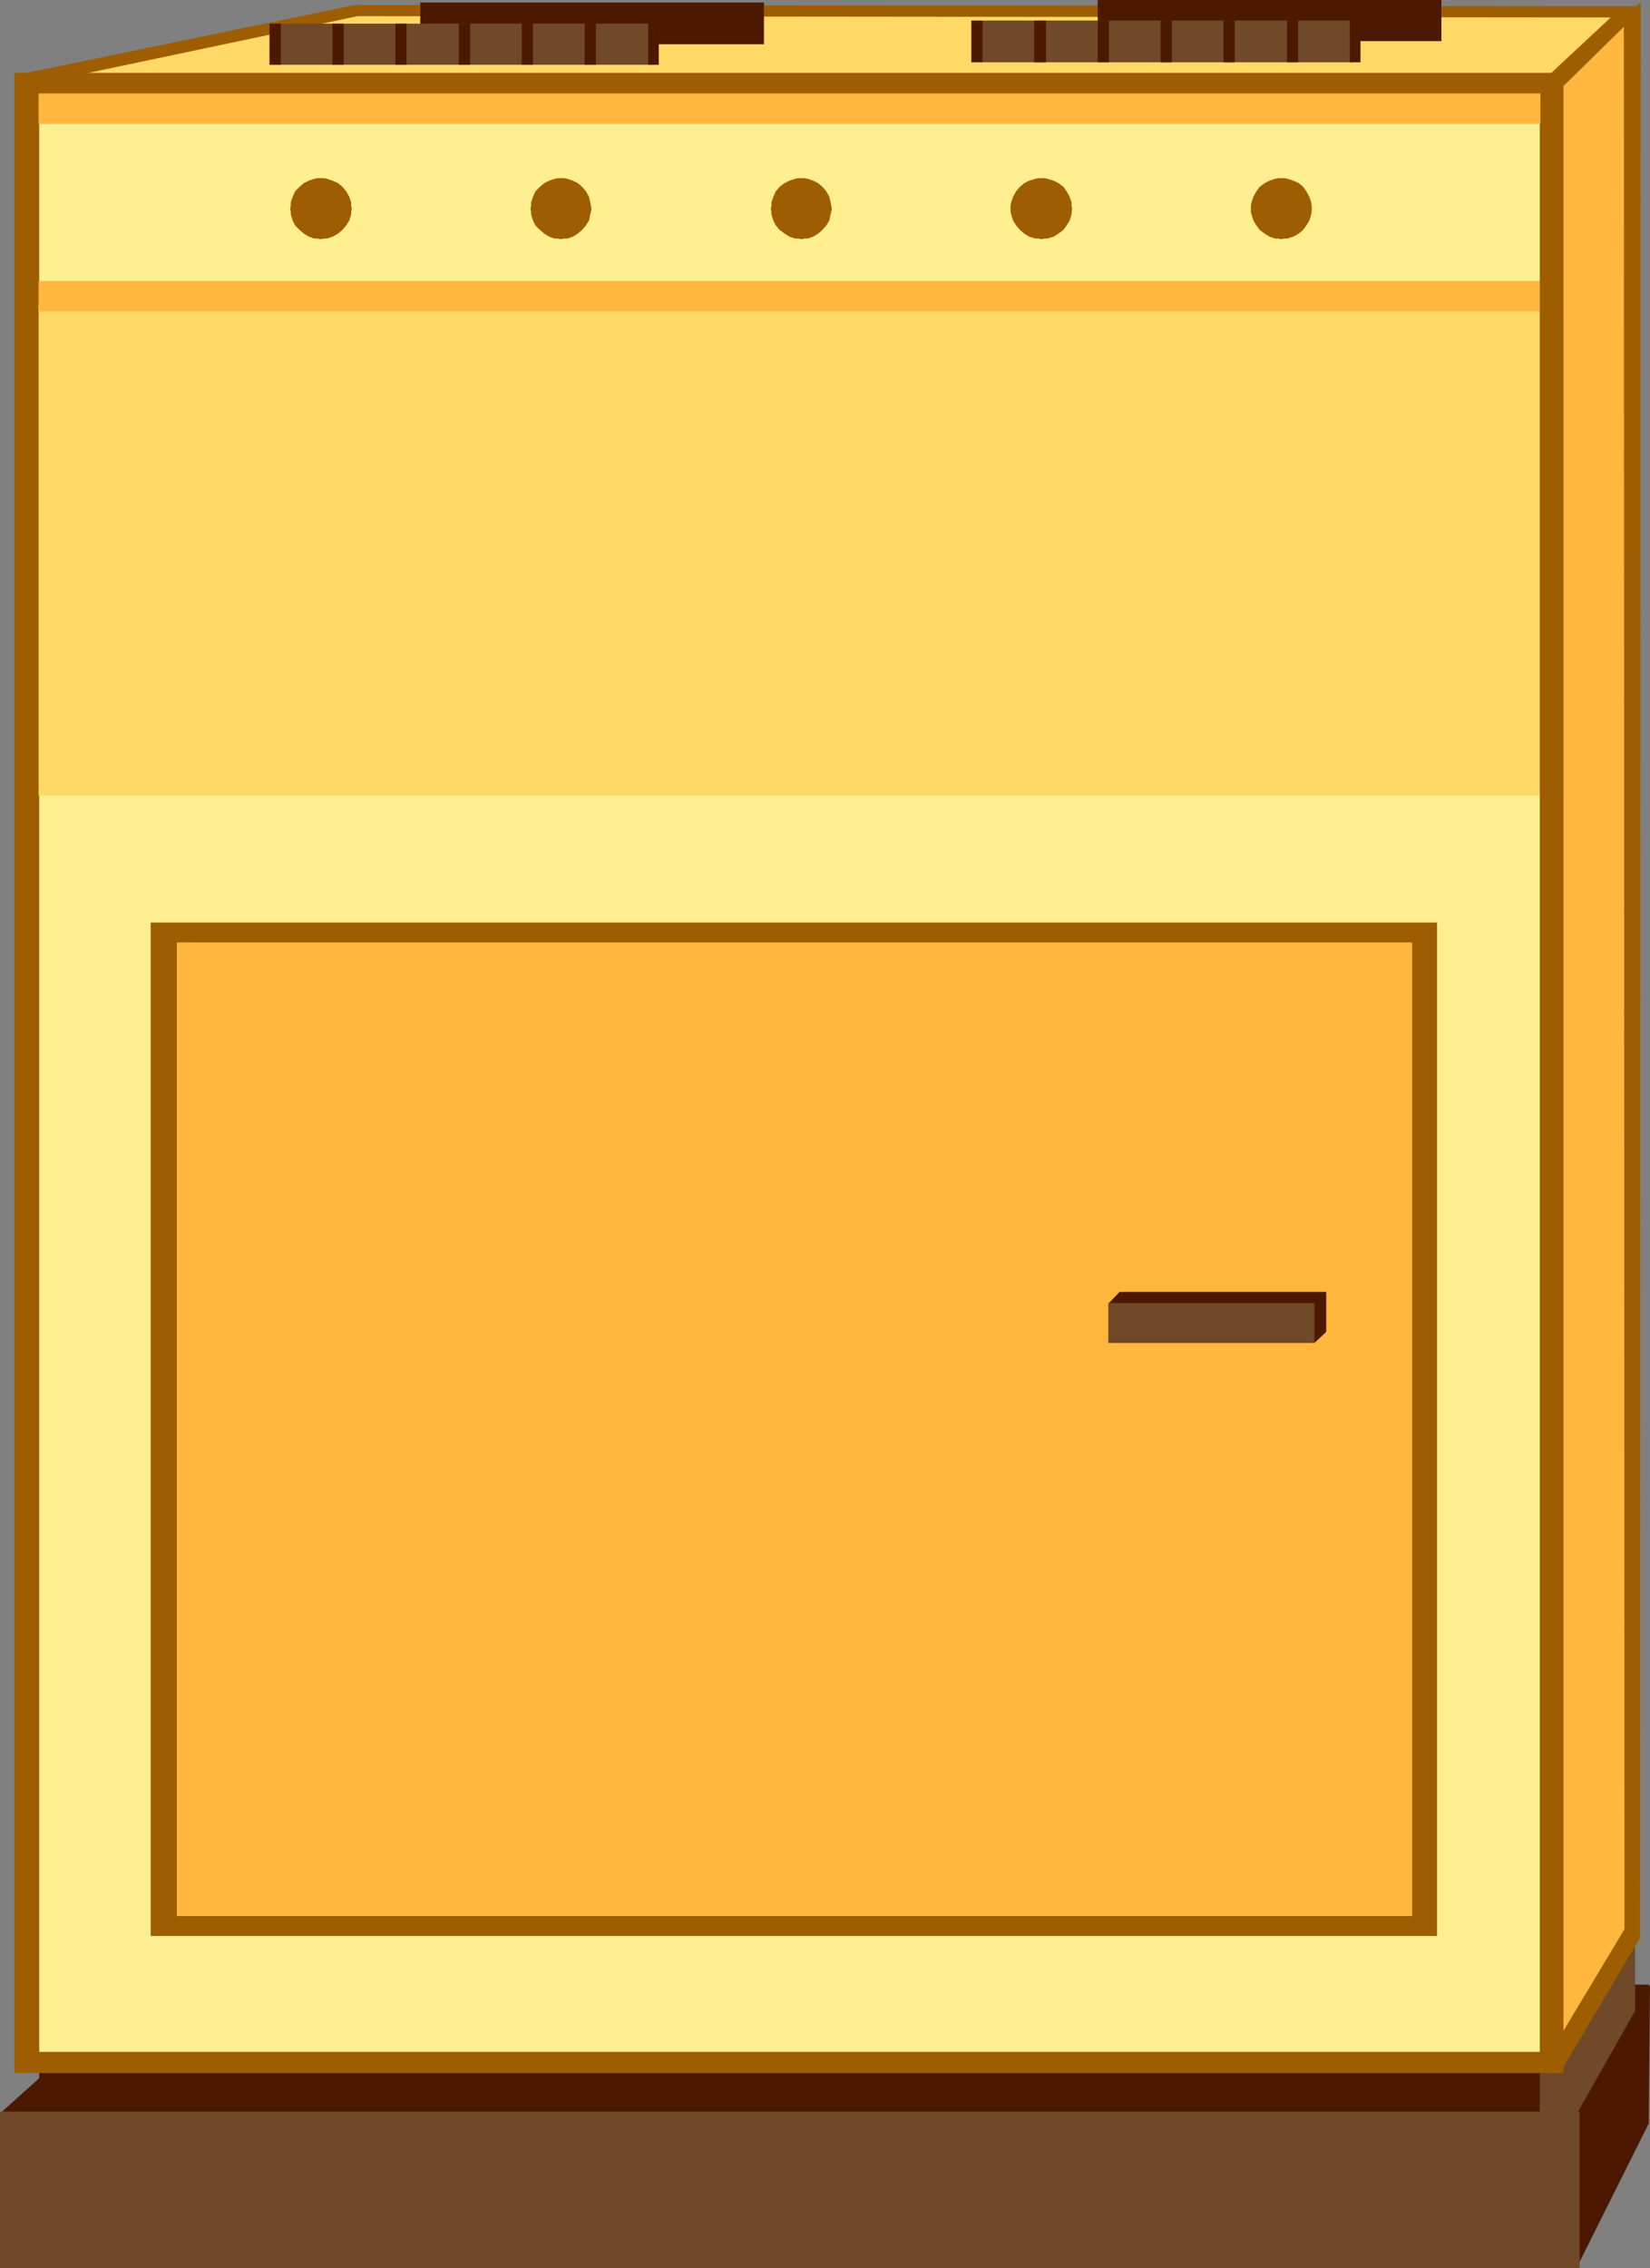
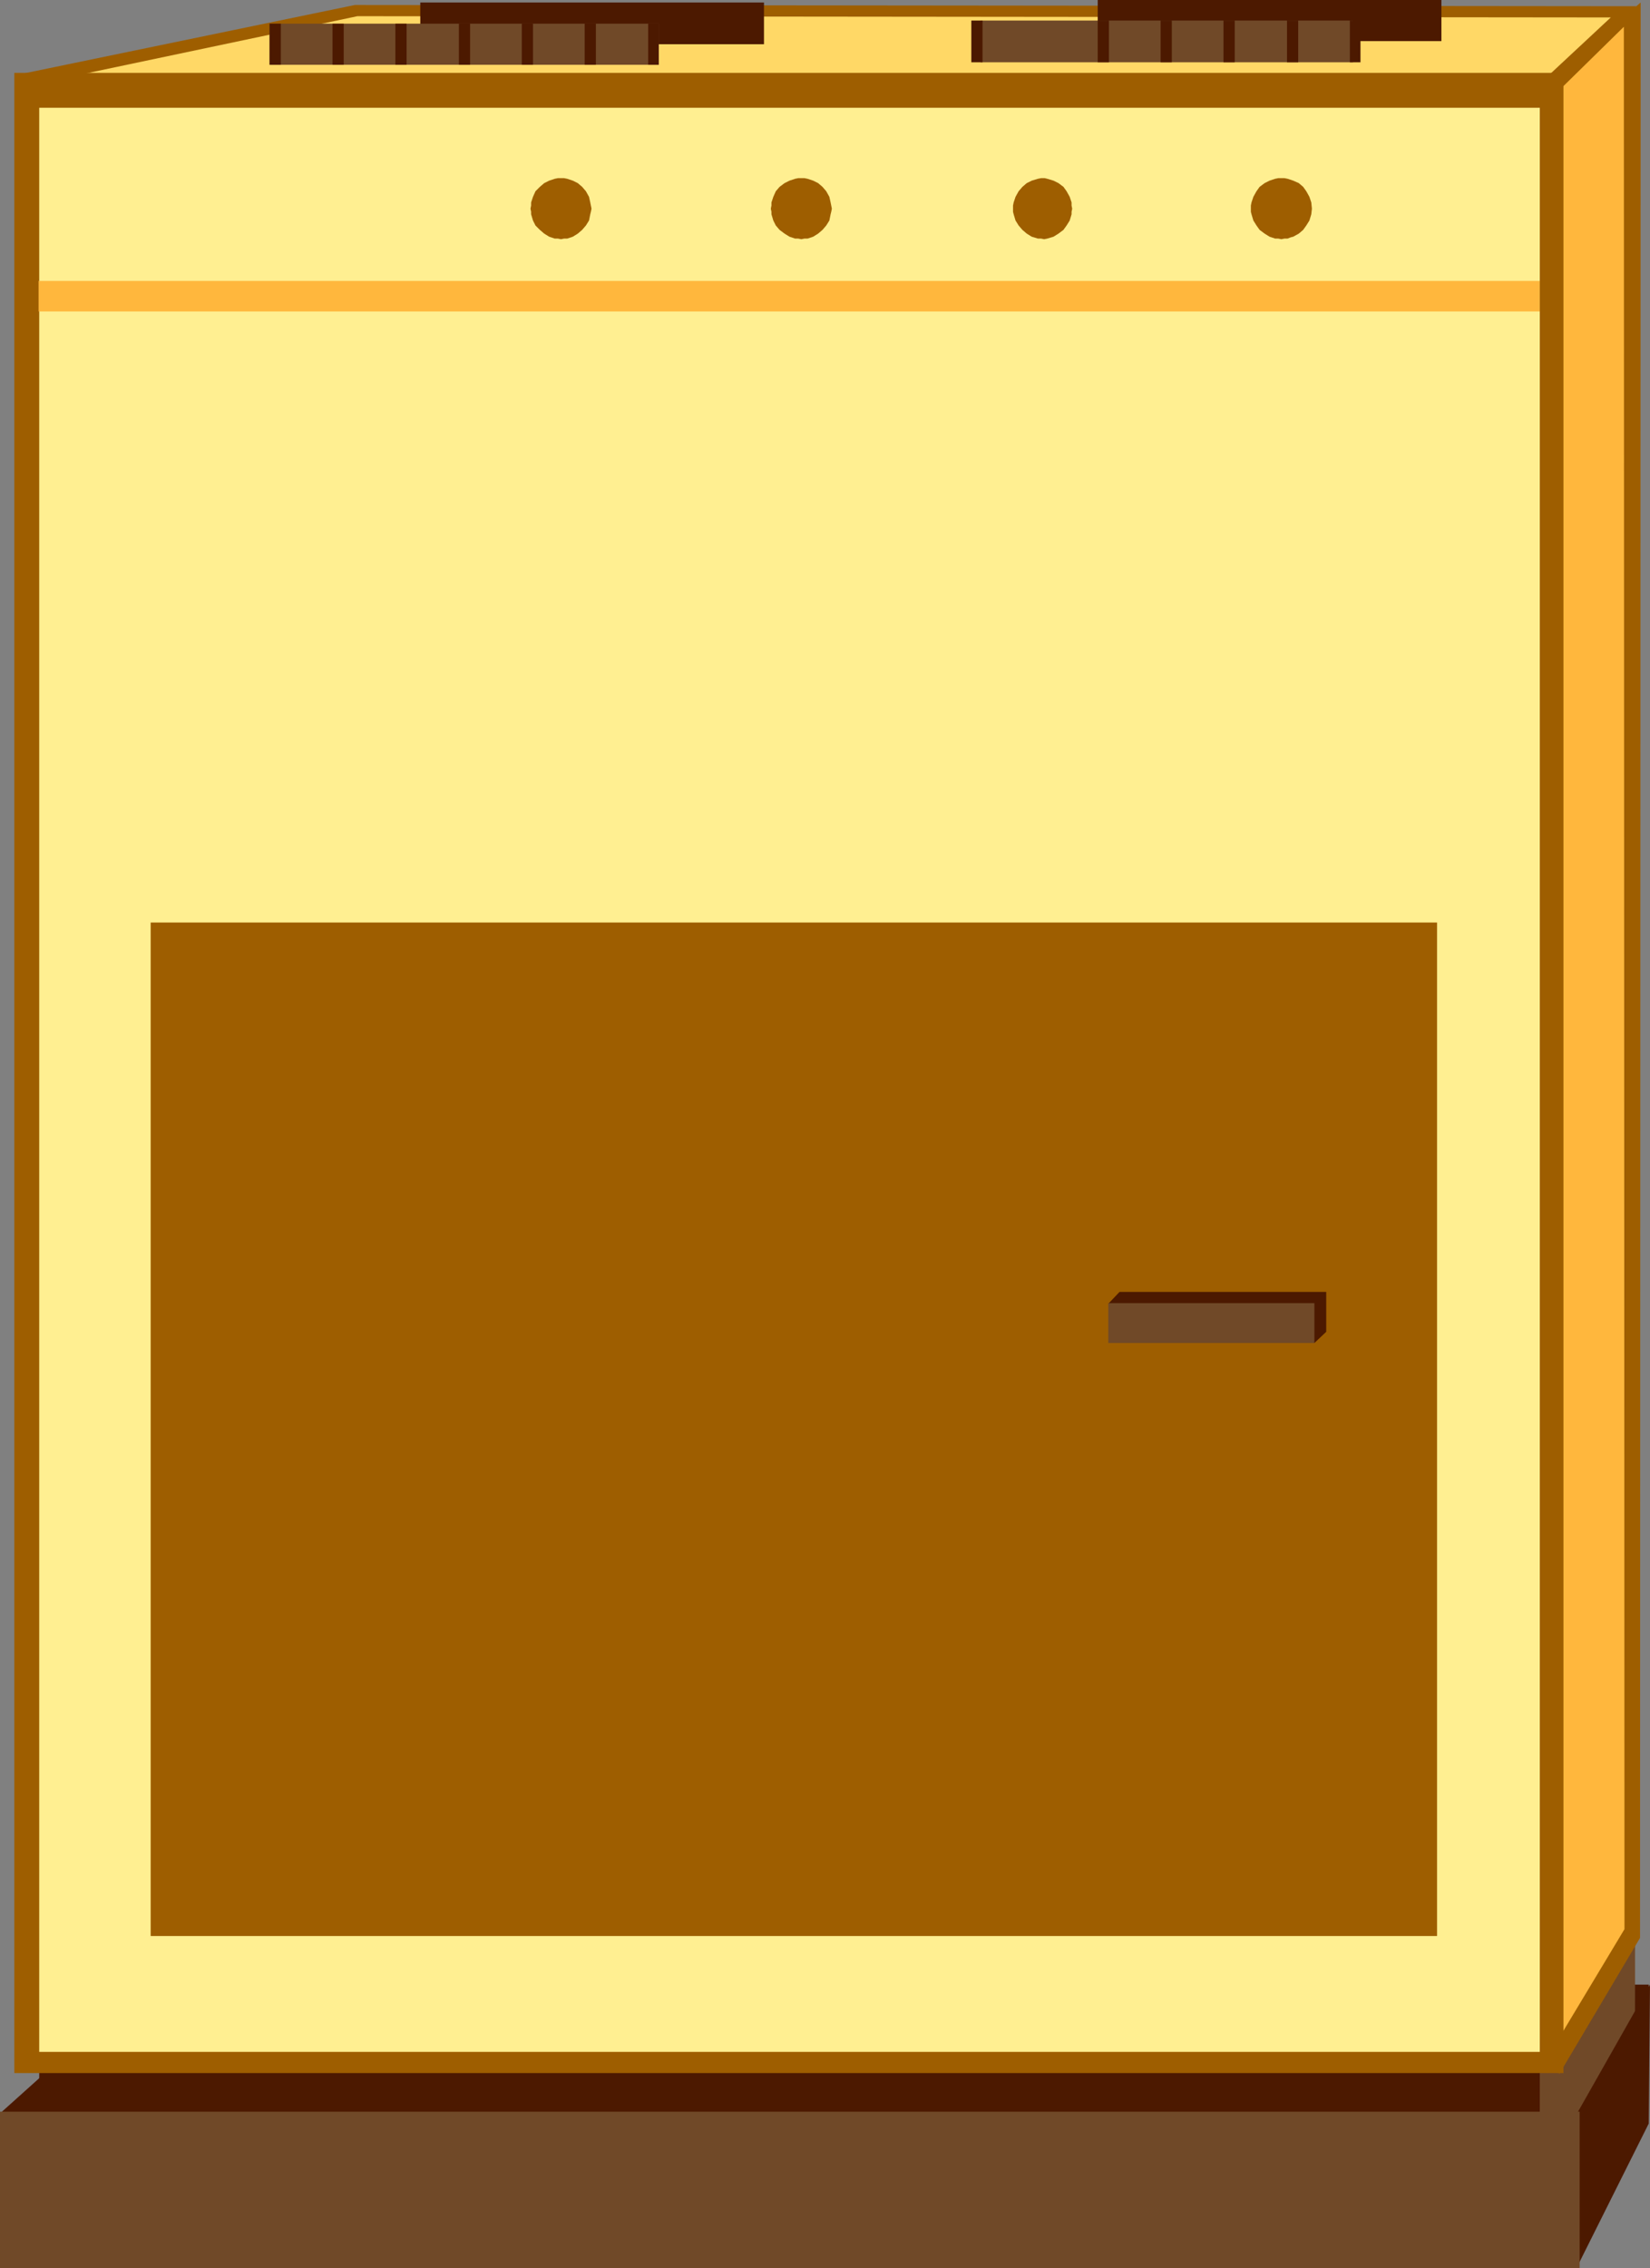
<svg xmlns="http://www.w3.org/2000/svg" xmlns:ns1="http://sodipodi.sourceforge.net/DTD/sodipodi-0.dtd" xmlns:ns2="http://www.inkscape.org/namespaces/inkscape" version="1.0" width="113.294mm" height="155.668mm" id="svg42" ns1:docname="Stove 4.wmf">
  <rect width="100%" height="100%" fill="#808080" stroke="none" />
  <ns1:namedview id="namedview42" pagecolor="#ffffff" bordercolor="#000000" borderopacity="0.25" ns2:showpageshadow="2" ns2:pageopacity="0.0" ns2:pagecheckerboard="0" ns2:deskcolor="#d1d1d1" ns2:document-units="mm" />
  <defs id="defs1">
    <pattern id="WMFhbasepattern" patternUnits="userSpaceOnUse" width="6" height="6" x="0" y="0" />
  </defs>
  <path style="fill:#4c1900;fill-opacity:1;fill-rule:evenodd;stroke:none" d="m 0.323,547.955 10.988,-9.857 6.787,10.503 z" id="path1" />
  <path style="fill:#4c1900;fill-opacity:1;fill-rule:evenodd;stroke:none" d="m 414.948,514.829 h 12.927 v 13.574 h -12.927 z" id="path2" />
  <path style="fill:#704928;fill-opacity:1;fill-rule:evenodd;stroke:none" d="m 424.32,501.417 v 26.501 l -11.634,40.075 -31.186,-6.464 v -2.909 -1.131 -2.262 l 0.162,-1.293 v -2.747 l 0.162,-3.07 0.162,-3.07 0.162,-3.07 0.323,-3.07 0.162,-2.909 0.485,-2.747 0.162,-1.131 0.162,-1.131 0.323,-0.97 0.162,-0.808 0.323,-0.646 0.323,-0.646 0.323,-0.485 0.323,-0.162 0.485,-0.323 0.485,-0.323 0.808,-0.485 0.97,-0.485 0.97,-0.646 1.293,-0.808 1.293,-0.808 1.293,-0.97 1.454,-0.808 1.616,-1.131 3.232,-2.101 6.948,-4.686 3.555,-2.262 3.232,-2.262 1.616,-0.97 1.454,-1.131 1.454,-0.97 1.293,-0.808 1.131,-0.808 1.131,-0.808 0.97,-0.646 0.808,-0.485 0.646,-0.485 0.485,-0.323 0.323,-0.162 z" id="path3" />
  <path style="fill:#4c1900;fill-opacity:1;fill-rule:evenodd;stroke:none" d="m 408.969,548.763 19.229,-33.934 -0.323,36.035 -18.582,37.166 z" id="path4" />
  <path style="fill:#9e5e00;fill-opacity:1;fill-rule:evenodd;stroke:none" d="M 425.774,0.646 402.345,20.845 404.607,538.098 425.613,502.71 Z" id="path5" />
  <path style="fill:#ffb73d;fill-opacity:1;fill-rule:evenodd;stroke:none" d="M 421.411,6.948 404.284,23.754 V 529.211 l 17.29,-28.763 z" id="path6" />
  <path style="fill:#9e5e00;fill-opacity:1;fill-rule:evenodd;stroke:none" d="M 4.524,19.391 92.103,1.293 424.643,1.616 402.506,25.37 Z" id="path7" />
  <path style="fill:#ffd866;fill-opacity:1;fill-rule:evenodd;stroke:none" d="M 10.665,21.492 92.749,4.201 418.018,4.525 399.113,22.138 Z" id="path8" />
  <path style="fill:#4c1900;fill-opacity:1;fill-rule:evenodd;stroke:none" d="M 10.18,530.18 H 399.598 v 40.398 H 10.18 Z" id="path9" />
  <path style="fill:#9e5e00;fill-opacity:1;fill-rule:evenodd;stroke:none" d="M 3.716,18.906 H 405.738 V 537.775 H 3.716 Z" id="path10" />
  <path style="fill:#704928;fill-opacity:1;fill-rule:evenodd;stroke:none" d="m 0,547.794 h 409.939 v 40.559 H 0 Z" id="path11" />
  <path style="fill:#ffef91;fill-opacity:1;fill-rule:evenodd;stroke:none" d="M 10.18,27.955 H 399.598 V 532.281 H 10.18 Z" id="path12" />
-   <path style="fill:#ffd866;fill-opacity:1;fill-rule:evenodd;stroke:none" d="M 10.018,79.18 H 399.598 V 206.352 H 10.018 Z" id="path13" />
  <path style="fill:#ffb73d;fill-opacity:1;fill-rule:evenodd;stroke:none" d="M 10.018,72.878 H 399.598 v 7.918 H 10.018 Z" id="path14" />
-   <path style="fill:#ffb73d;fill-opacity:1;fill-rule:evenodd;stroke:none" d="M 10.018,24.239 H 399.759 v 7.918 H 10.018 Z" id="path15" />
  <path style="fill:#9e5e00;fill-opacity:1;fill-rule:evenodd;stroke:none" d="M 39.103,239.316 H 372.936 V 502.225 H 39.103 Z" id="path16" />
-   <path style="fill:#ffb73d;fill-opacity:1;fill-rule:evenodd;stroke:none" d="M 45.89,244.487 H 366.473 V 497.054 H 45.89 Z" id="path17" />
  <path style="fill:#4c1900;fill-opacity:1;fill-rule:evenodd;stroke:none" d="m 344.174,335.14 h -53.646 l -2.909,3.07 53.484,10.18 3.07,-2.909 z" id="path18" />
  <path style="fill:#704928;fill-opacity:1;fill-rule:evenodd;stroke:none" d="M 341.104,338.049 H 287.62 v 10.342 h 53.484 z" id="path19" />
-   <path style="fill:#9e5e00;fill-opacity:1;fill-rule:evenodd;stroke:none" d="m 83.216,46.215 h 0.808 l 0.808,0.162 1.454,0.485 1.454,0.646 1.131,0.97 0.97,1.131 0.808,1.454 0.485,1.454 v 0.808 l 0.162,0.808 -0.162,0.808 v 0.646 l -0.485,1.616 -0.808,1.293 -0.97,1.131 -1.131,0.97 -1.454,0.808 -1.454,0.485 h -0.808 l -0.808,0.162 -0.808,-0.162 H 81.6 L 80.146,61.405 78.853,60.597 77.722,59.627 76.591,58.496 75.945,57.203 75.46,55.587 V 54.941 l -0.162,-0.808 0.162,-0.808 v -0.808 l 0.485,-1.454 0.646,-1.454 1.131,-1.131 1.131,-0.97 1.293,-0.646 L 81.6,46.377 82.408,46.215 Z" id="path20" />
  <path style="fill:#9e5e00;fill-opacity:1;fill-rule:evenodd;stroke:none" d="m 145.587,46.215 h 0.808 l 0.808,0.162 1.454,0.485 1.293,0.646 1.131,0.97 0.97,1.131 0.808,1.454 0.323,1.454 0.162,0.808 0.162,0.808 -0.162,0.808 -0.162,0.646 -0.323,1.616 -0.808,1.293 -0.97,1.131 -1.131,0.97 -1.293,0.808 -1.454,0.485 h -0.808 l -0.808,0.162 -0.808,-0.162 h -0.808 l -1.454,-0.485 -1.293,-0.808 -1.131,-0.97 -1.131,-1.131 -0.646,-1.293 -0.485,-1.616 V 54.941 l -0.162,-0.808 0.162,-0.808 v -0.808 l 0.485,-1.454 0.646,-1.454 1.131,-1.131 1.131,-0.97 1.293,-0.646 1.454,-0.485 0.808,-0.162 z" id="path21" />
  <path style="fill:#9e5e00;fill-opacity:1;fill-rule:evenodd;stroke:none" d="m 207.959,46.215 h 0.808 l 0.808,0.162 1.454,0.485 1.293,0.646 1.131,0.97 0.97,1.131 0.808,1.454 0.323,1.454 0.162,0.808 0.162,0.808 -0.162,0.808 -0.162,0.646 -0.323,1.616 -0.808,1.293 -0.97,1.131 -1.131,0.97 -1.293,0.808 -1.454,0.485 h -0.808 l -0.808,0.162 -0.808,-0.162 h -0.808 l -1.454,-0.485 -1.293,-0.808 -1.293,-0.97 -0.97,-1.131 -0.646,-1.293 -0.485,-1.616 V 54.941 l -0.162,-0.808 0.162,-0.808 v -0.808 l 0.485,-1.454 0.646,-1.454 0.97,-1.131 1.293,-0.97 1.293,-0.646 1.454,-0.485 0.808,-0.162 z" id="path22" />
-   <path style="fill:#9e5e00;fill-opacity:1;fill-rule:evenodd;stroke:none" d="m 270.33,46.215 h 0.808 l 0.646,0.162 1.616,0.485 1.293,0.646 1.293,0.97 0.808,1.131 0.808,1.454 0.485,1.454 v 0.808 l 0.162,0.808 -0.162,0.808 v 0.646 l -0.485,1.616 -0.808,1.293 -0.808,1.131 -1.293,0.97 -1.293,0.808 -1.616,0.485 h -0.646 l -0.808,0.162 -0.808,-0.162 h -0.808 l -1.616,-0.485 -1.293,-0.808 -1.131,-0.97 -0.97,-1.131 -0.808,-1.293 -0.485,-1.616 -0.162,-0.646 v -0.808 -0.808 l 0.162,-0.808 0.485,-1.454 0.808,-1.454 0.97,-1.131 1.131,-0.97 1.293,-0.646 1.616,-0.485 0.808,-0.162 z" id="path23" />
+   <path style="fill:#9e5e00;fill-opacity:1;fill-rule:evenodd;stroke:none" d="m 270.33,46.215 h 0.808 l 0.646,0.162 1.616,0.485 1.293,0.646 1.293,0.97 0.808,1.131 0.808,1.454 0.485,1.454 v 0.808 l 0.162,0.808 -0.162,0.808 v 0.646 l -0.485,1.616 -0.808,1.293 -0.808,1.131 -1.293,0.97 -1.293,0.808 -1.616,0.485 l -0.808,0.162 -0.808,-0.162 h -0.808 l -1.616,-0.485 -1.293,-0.808 -1.131,-0.97 -0.97,-1.131 -0.808,-1.293 -0.485,-1.616 -0.162,-0.646 v -0.808 -0.808 l 0.162,-0.808 0.485,-1.454 0.808,-1.454 0.97,-1.131 1.131,-0.97 1.293,-0.646 1.616,-0.485 0.808,-0.162 z" id="path23" />
  <path style="fill:#9e5e00;fill-opacity:1;fill-rule:evenodd;stroke:none" d="m 332.54,46.215 h 0.808 l 0.808,0.162 1.454,0.485 1.454,0.646 1.131,0.97 0.808,1.131 0.808,1.454 0.485,1.454 0.162,1.616 -0.162,1.454 -0.485,1.616 -0.808,1.293 -0.808,1.131 -1.131,0.97 -1.454,0.808 -0.646,0.162 -0.808,0.323 h -0.808 l -0.808,0.162 -0.808,-0.162 h -0.808 l -1.454,-0.485 -1.293,-0.808 -1.293,-0.97 -0.808,-1.131 -0.808,-1.293 -0.485,-1.616 -0.162,-0.646 v -0.808 -0.808 l 0.162,-0.808 0.485,-1.454 0.808,-1.454 0.808,-1.131 1.293,-0.97 1.293,-0.646 1.454,-0.485 0.808,-0.162 z" id="path24" />
  <path style="fill:#4c1900;fill-opacity:1;fill-rule:evenodd;stroke:none" d="m 284.873,10.665 h 89.194 V 0 h -89.194 z" id="path25" />
  <path style="fill:#4c1900;fill-opacity:1;fill-rule:evenodd;stroke:none" d="m 109.069,11.473 h 89.194 V 0.646 h -89.194 z" id="path26" />
  <path style="fill:#704928;fill-opacity:1;fill-rule:evenodd;stroke:none" d="m 254.495,16.159 h 96.627 V 5.333 h -96.627 z" id="path27" />
  <path style="fill:#704928;fill-opacity:1;fill-rule:evenodd;stroke:none" d="M 69.966,16.805 H 170.956 V 6.14 H 69.966 Z" id="path28" />
  <path style="fill:#4c1900;fill-opacity:1;fill-rule:evenodd;stroke:none" d="m 69.966,16.805 h 2.909 V 6.14 h -2.909 z" id="path29" />
  <path style="fill:#4c1900;fill-opacity:1;fill-rule:evenodd;stroke:none" d="m 86.286,16.805 h 2.909 V 6.14 h -2.909 z" id="path30" />
  <path style="fill:#4c1900;fill-opacity:1;fill-rule:evenodd;stroke:none" d="m 102.606,16.805 h 2.909 V 6.14 h -2.909 z" id="path31" />
  <path style="fill:#4c1900;fill-opacity:1;fill-rule:evenodd;stroke:none" d="m 119.088,16.805 h 2.909 V 6.14 h -2.909 z" id="path32" />
  <path style="fill:#4c1900;fill-opacity:1;fill-rule:evenodd;stroke:none" d="m 135.408,16.805 h 2.909 V 6.14 h -2.909 z" id="path33" />
  <path style="fill:#4c1900;fill-opacity:1;fill-rule:evenodd;stroke:none" d="m 151.728,16.805 h 2.909 V 6.14 h -2.909 z" id="path34" />
  <path style="fill:#4c1900;fill-opacity:1;fill-rule:evenodd;stroke:none" d="m 168.209,16.805 h 2.747 V 6.14 h -2.747 z" id="path35" />
  <path style="fill:#4c1900;fill-opacity:1;fill-rule:evenodd;stroke:none" d="m 252.071,16.159 h 2.909 V 5.333 h -2.909 z" id="path36" />
-   <path style="fill:#4c1900;fill-opacity:1;fill-rule:evenodd;stroke:none" d="m 268.391,16.159 h 3.07 V 5.333 h -3.07 z" id="path37" />
  <path style="fill:#4c1900;fill-opacity:1;fill-rule:evenodd;stroke:none" d="m 284.873,16.159 h 2.909 V 5.333 h -2.909 z" id="path38" />
  <path style="fill:#4c1900;fill-opacity:1;fill-rule:evenodd;stroke:none" d="m 301.193,16.159 h 2.909 V 5.333 h -2.909 z" id="path39" />
  <path style="fill:#4c1900;fill-opacity:1;fill-rule:evenodd;stroke:none" d="m 317.513,16.159 h 2.909 V 5.333 h -2.909 z" id="path40" />
  <path style="fill:#4c1900;fill-opacity:1;fill-rule:evenodd;stroke:none" d="m 333.994,16.159 h 2.909 V 5.333 h -2.909 z" id="path41" />
  <path style="fill:#4c1900;fill-opacity:1;fill-rule:evenodd;stroke:none" d="m 350.314,16.159 h 2.747 V 5.333 h -2.747 z" id="path42" />
</svg>